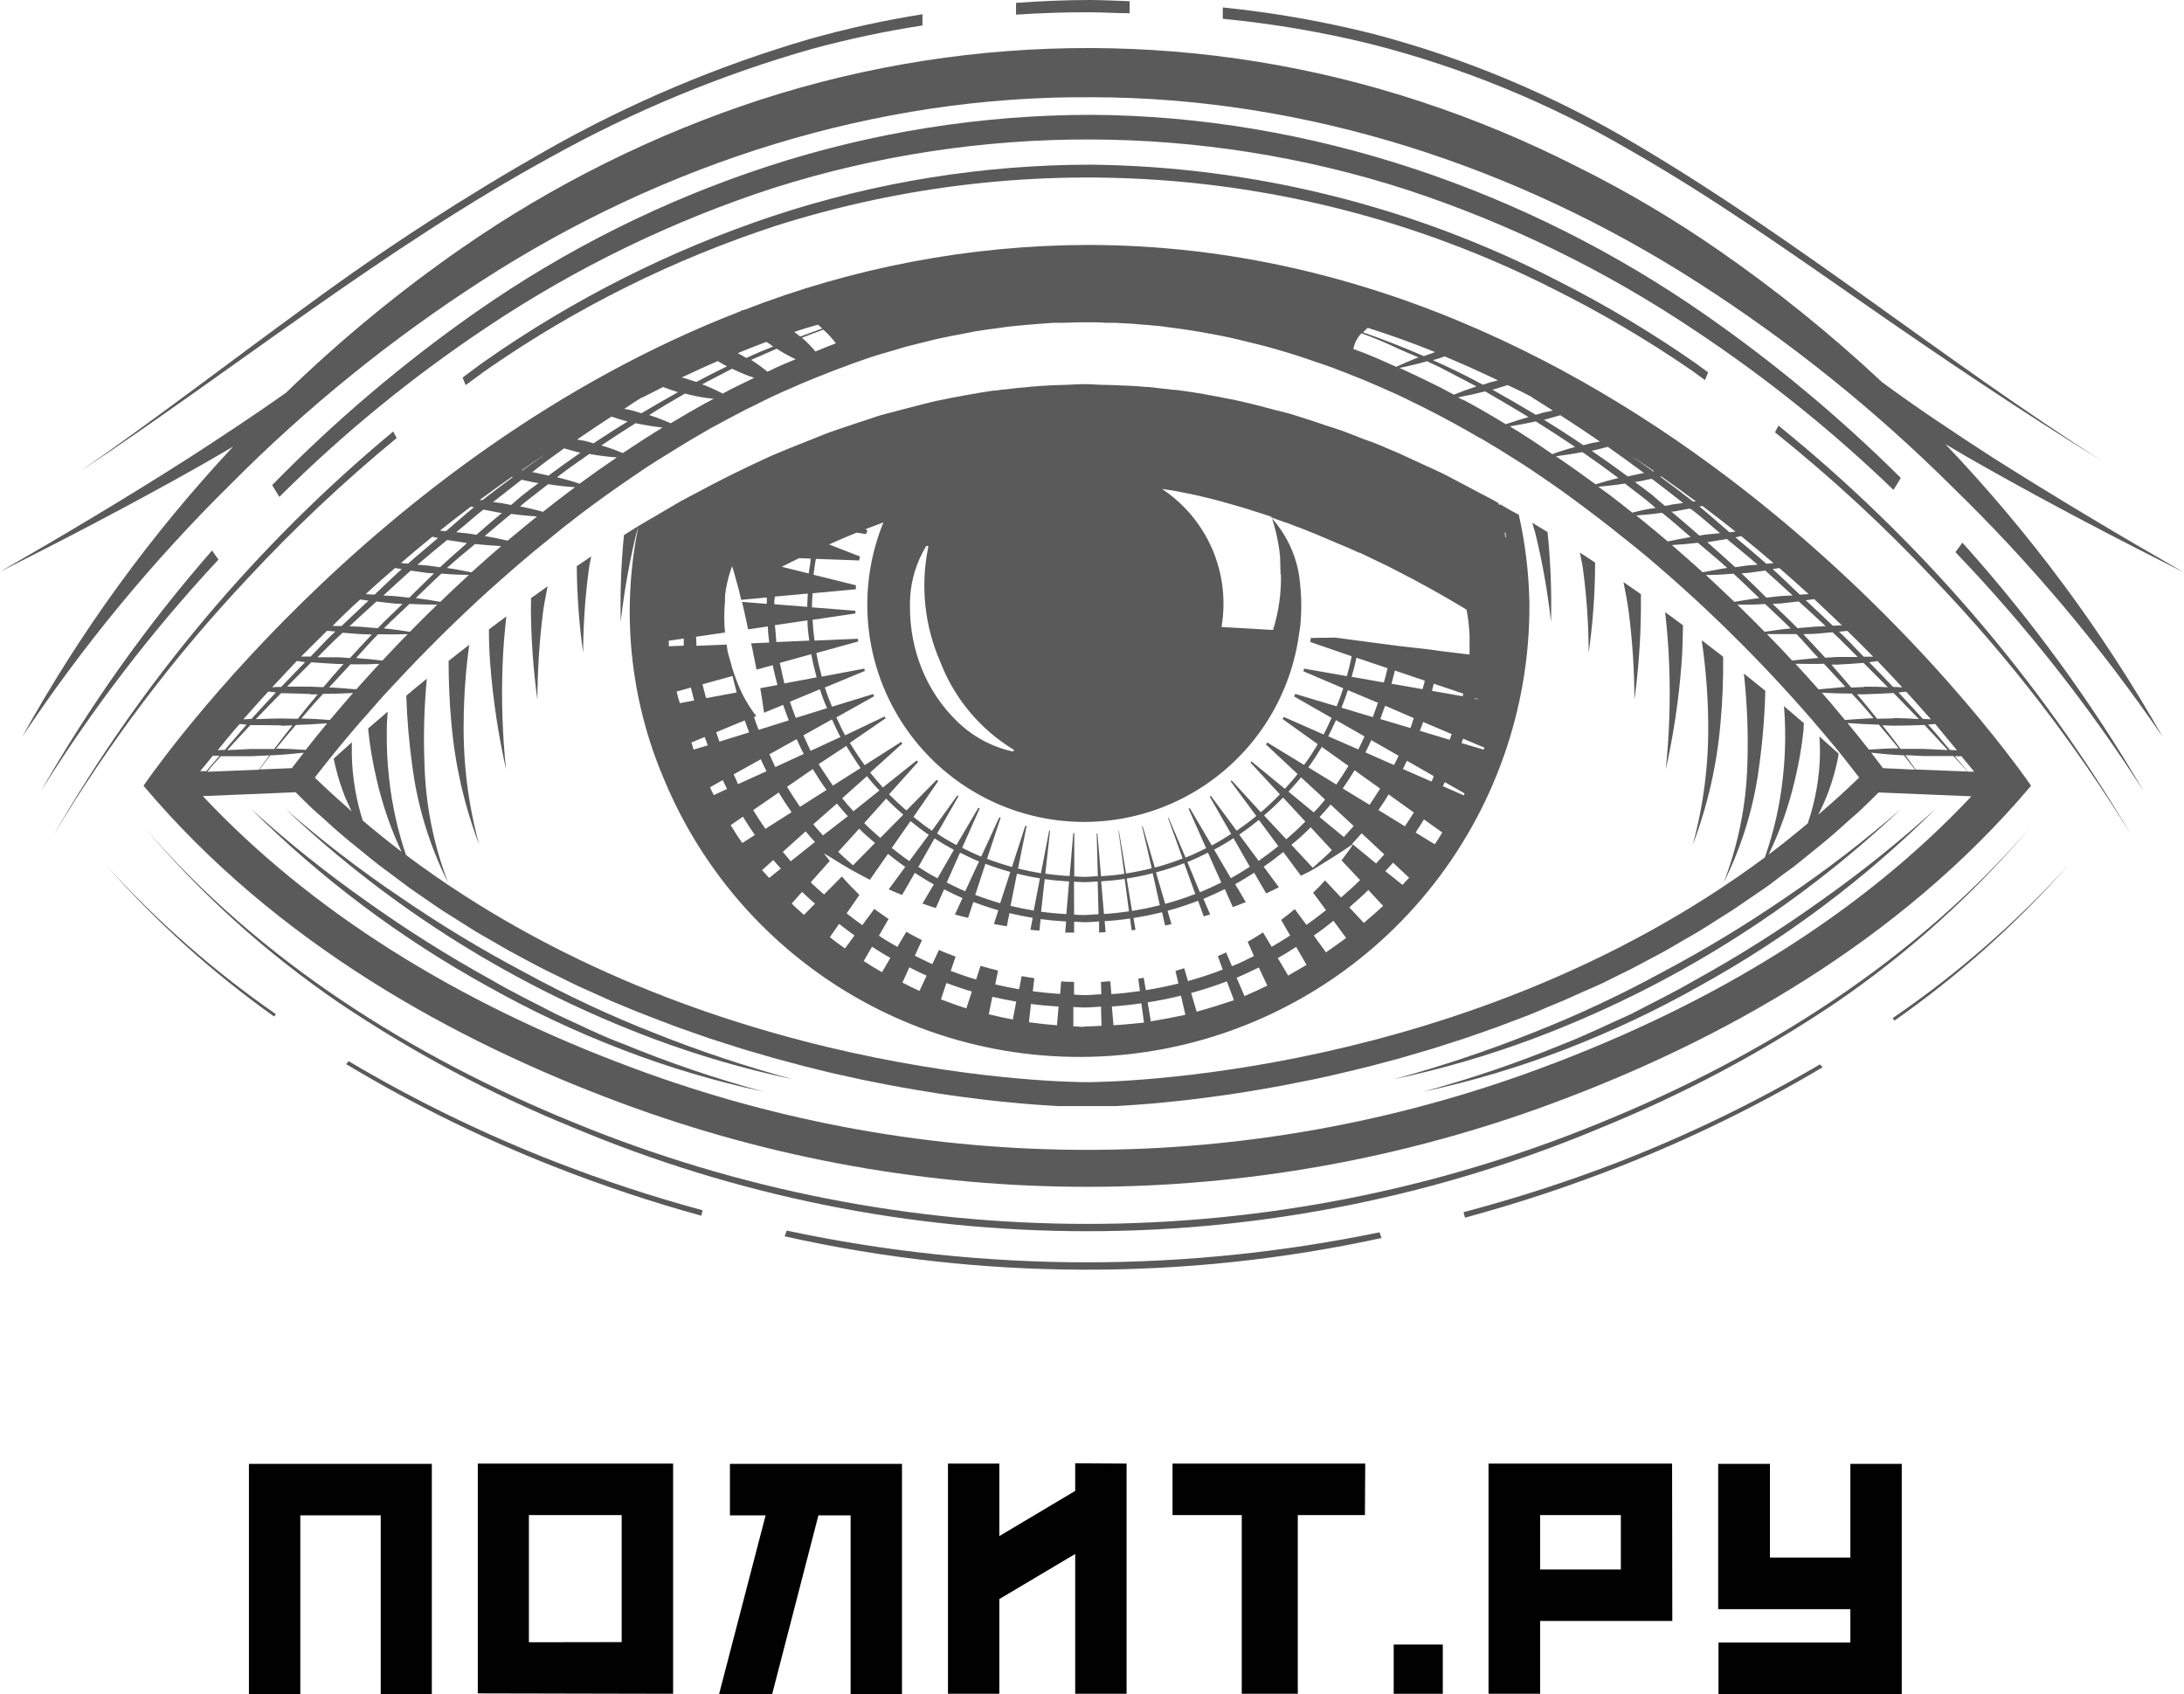
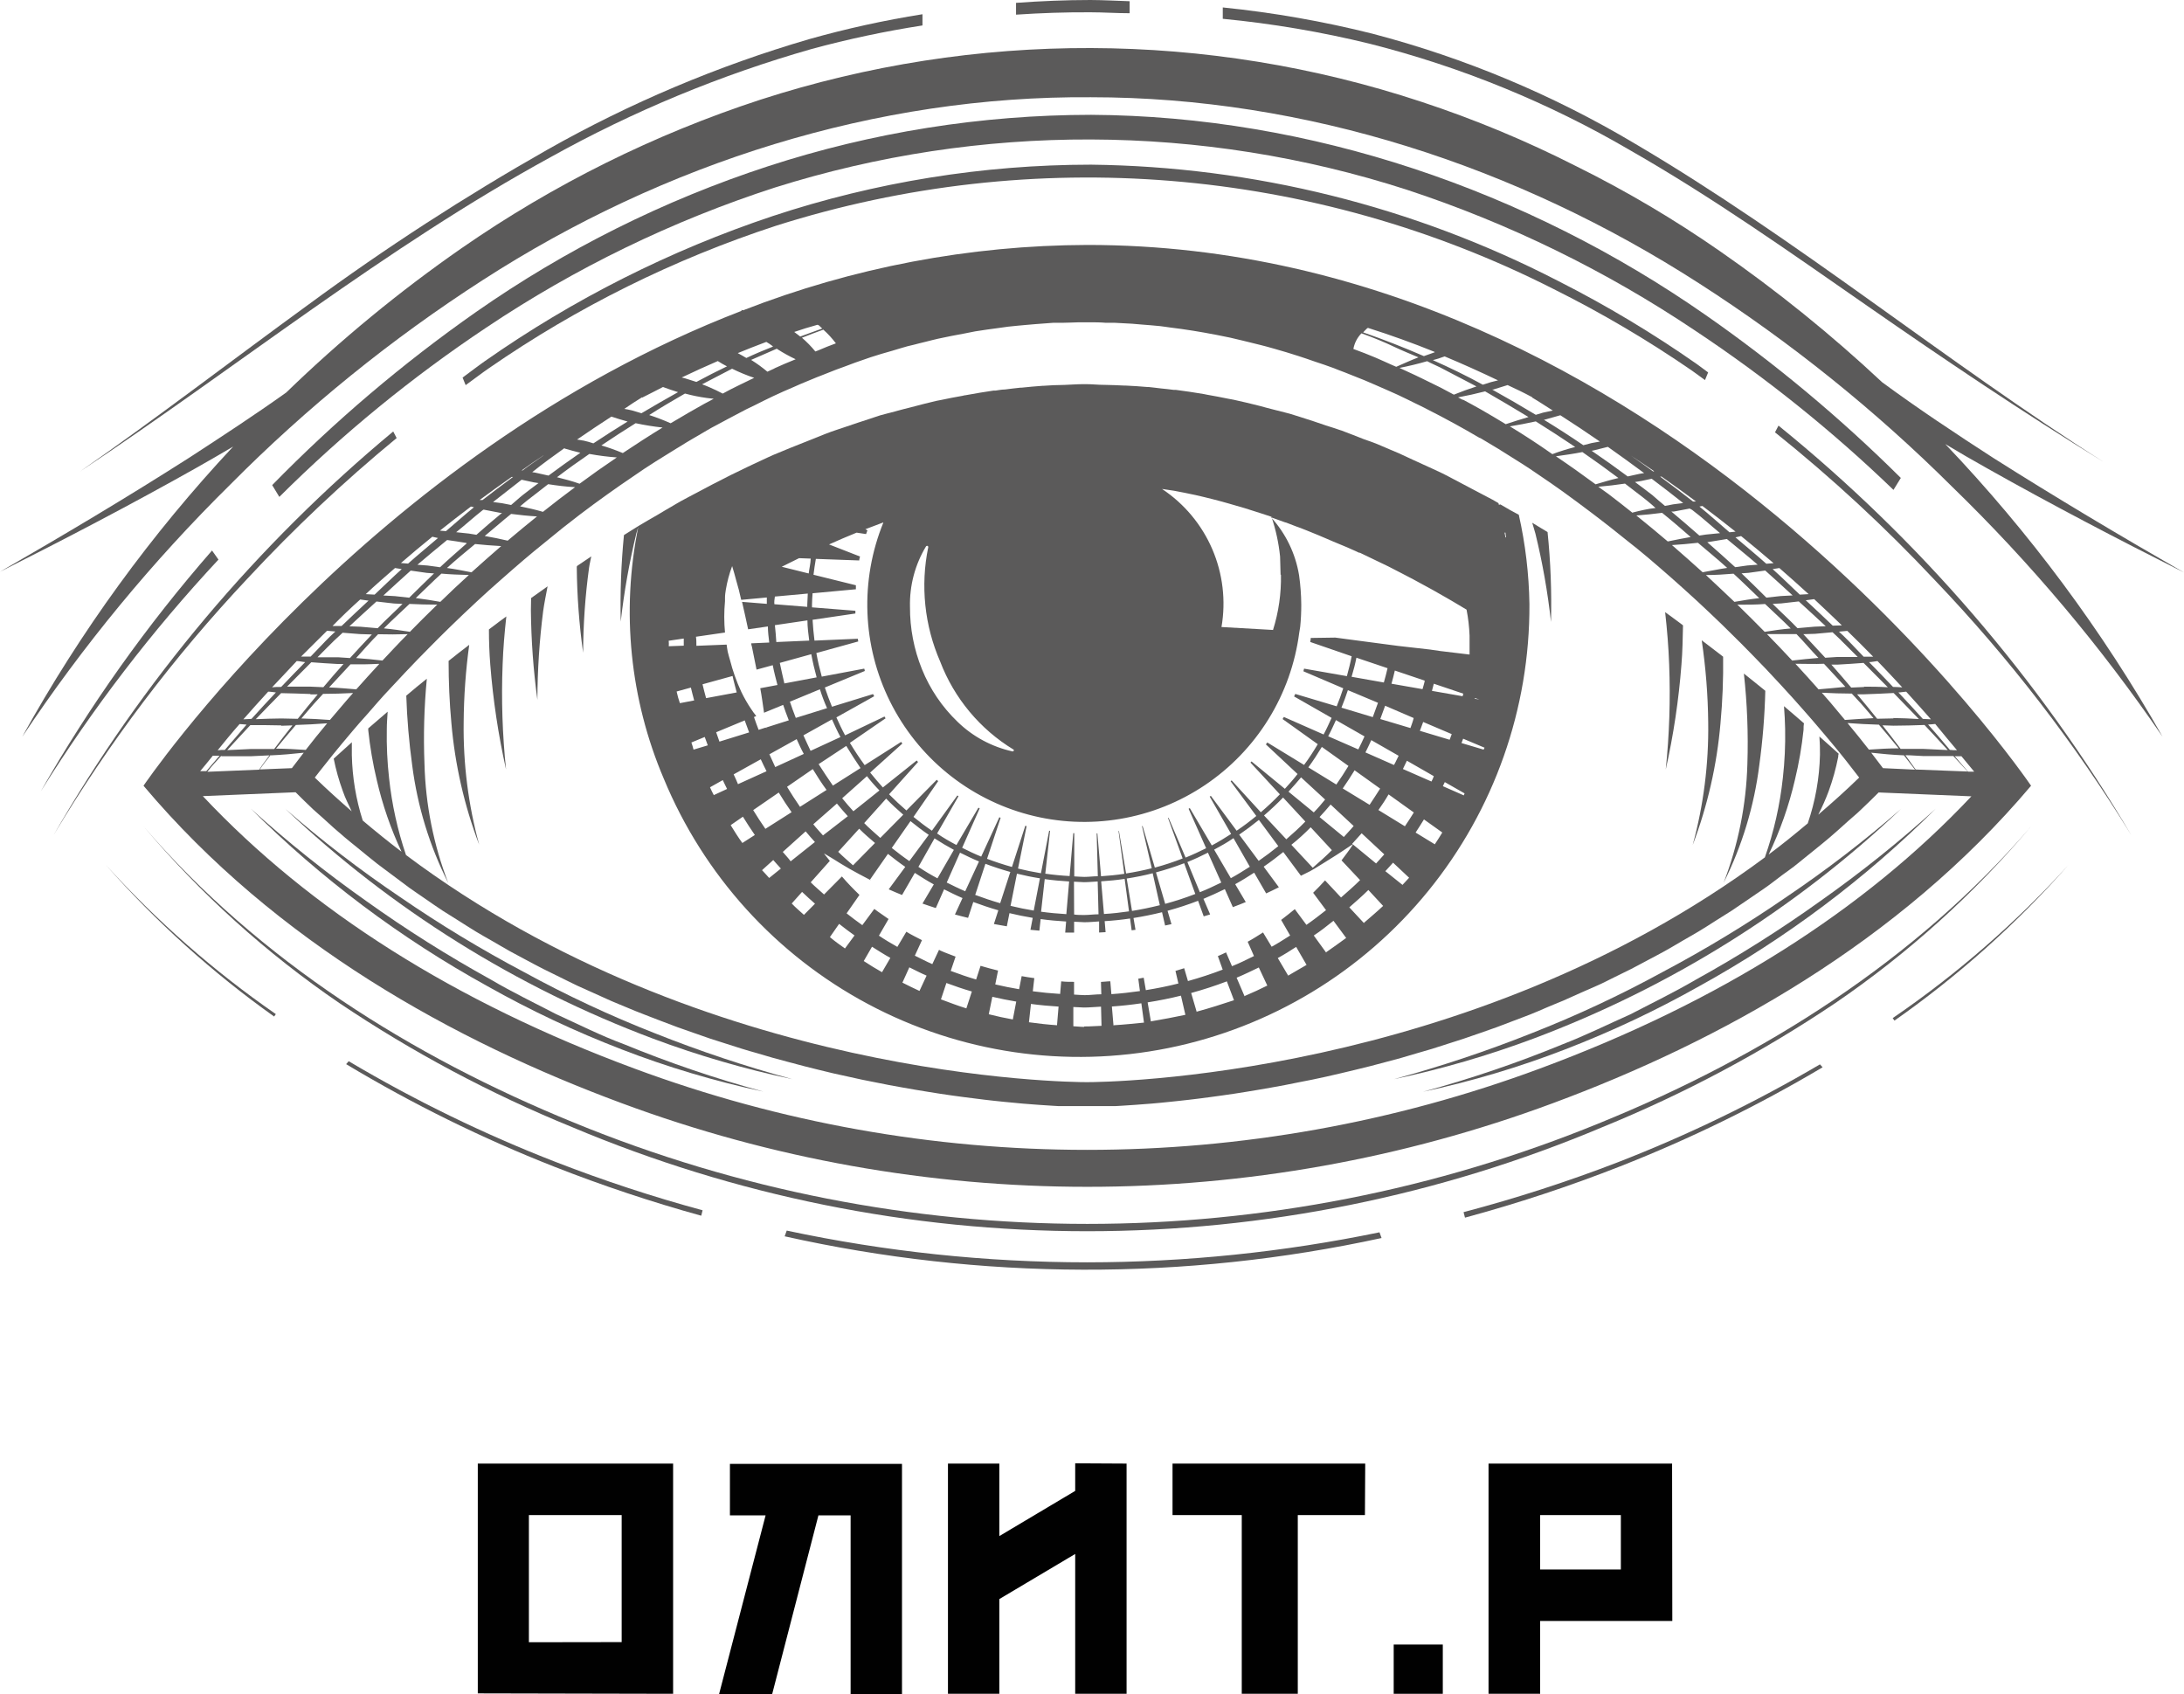
<svg xmlns="http://www.w3.org/2000/svg" width="156" height="121" viewBox="0 0 156 121" fill="none">
  <g clip-path="url(#clip0_6_1158)">
-     <path d="M30.845 104.557V121H27.195V108.233H21.451V121H17.78V104.557H30.845Z" fill="#010101" />
    <path d="M34.128 120.949V104.536H48.08V120.979L34.128 120.949ZM44.405 117.287V108.213H37.778V117.297L44.405 117.287Z" fill="#010101" />
    <path d="M60.758 108.233H58.459L55.155 121H51.363L54.686 108.233H52.138V104.557H64.428V121H60.758V108.233Z" fill="#010101" />
    <path d="M80.47 104.536V120.979H76.8V110.991L71.381 114.213V120.979H67.711V104.536H71.381V109.714L76.8 106.487V104.516L80.47 104.536Z" fill="#010101" />
    <path d="M97.495 108.213H92.699V120.979H88.697V108.213H83.752V104.536H97.516L97.495 108.213Z" fill="#010101" />
    <path d="M99.55 120.979V117.461H103.057V120.979H99.55Z" fill="#010101" />
    <path d="M119.451 115.776H110.01V120.979H106.324V104.536H119.435L119.451 115.776ZM115.775 108.213H110.01V112.099H115.775V108.213Z" fill="#010101" />
-     <path d="M135.839 104.557V121H122.749V117.318H132.169V114.933H122.728V104.557H126.424V111.246H132.169V104.557H135.839Z" fill="#010101" />
    <path d="M10.251 56.121C19.712 67.356 32.502 74.387 44.405 78.794C65.864 86.76 89.463 86.76 110.923 78.794C122.815 74.387 135.605 67.345 145.076 56.121C145.076 56.121 118.921 17.495 77.676 17.495C69.261 17.52 60.922 19.103 53.081 22.163L52.943 22.137C52.952 22.159 52.964 22.18 52.979 22.198C26.252 32.493 10.251 56.121 10.251 56.121ZM23.362 45.05L23.953 45.106C23.831 45.229 23.698 45.341 23.571 45.464C23.102 45.928 22.659 46.424 22.19 46.894H21.507C22.098 46.301 22.725 45.678 23.362 45.05ZM36.544 34.066H36.646C35.912 34.607 35.185 35.157 34.465 35.715H34.255C35 35.164 35.763 34.614 36.544 34.066ZM120.868 36.42C121.546 36.931 122.193 37.528 122.861 38.08L121.841 38.182L121.383 38.253C120.72 37.676 120.062 37.104 119.384 36.538H119.553C119.935 36.471 120.317 36.395 120.694 36.323L120.868 36.42ZM133.8 46.904H133.117C132.653 46.434 132.21 45.939 131.736 45.474C131.613 45.351 131.481 45.239 131.353 45.117L131.95 45.06C132.592 45.678 133.209 46.301 133.8 46.904ZM139.785 53.583C139.606 53.583 139.428 53.583 139.275 53.558C138.765 52.95 138.256 52.342 137.72 51.75C137.889 51.75 138.062 51.719 138.23 51.709C138.781 52.378 139.311 53.032 139.785 53.583ZM141.013 55.115H140.575C140.264 54.742 139.938 54.385 139.622 54.012H140.101L141.013 55.115ZM132.796 55.539C131.843 56.468 130.864 57.342 129.875 58.189C130.156 57.645 130.405 57.084 130.619 56.509C130.911 55.71 131.139 54.888 131.302 54.053C131.302 53.981 131.302 53.91 131.338 53.839C130.879 53.43 130.421 53.006 129.957 52.603C129.992 53.032 130.003 53.471 129.998 53.905C129.961 55.574 129.666 57.228 129.126 58.807C128.203 59.578 127.275 60.339 126.332 61.034C127.153 59.332 127.782 57.544 128.208 55.702C128.493 54.526 128.699 53.332 128.825 52.128C128.825 51.975 128.825 51.821 128.856 51.663C128.382 51.255 127.908 50.841 127.428 50.438C127.469 50.979 127.5 51.53 127.51 52.066C127.532 53.233 127.478 54.4 127.347 55.559C127.139 57.496 126.708 59.401 126.062 61.238C104.739 77.068 78.89 77.293 77.636 77.293C76.382 77.293 50.369 77.089 29 61.069C28.397 59.291 27.991 57.452 27.792 55.585C27.661 54.425 27.607 53.259 27.629 52.092C27.629 51.673 27.664 51.249 27.69 50.831C27.226 51.224 26.767 51.622 26.303 52.026C26.303 52.072 26.303 52.112 26.303 52.153C26.43 53.357 26.634 54.551 26.915 55.728C27.322 57.487 27.913 59.199 28.679 60.834C27.746 60.125 26.823 59.379 25.911 58.608C25.427 57.095 25.165 55.519 25.131 53.93C25.131 53.629 25.131 53.318 25.131 53.016C24.698 53.399 24.264 53.798 23.836 54.186C23.994 54.976 24.212 55.753 24.489 56.509C24.662 57.02 24.901 57.474 25.121 57.949C24.234 57.173 23.347 56.377 22.485 55.539L22.837 55.084C23.107 54.737 23.423 54.339 23.78 53.9C24.137 53.461 24.672 52.812 25.202 52.189C25.518 51.816 25.855 51.428 26.222 51.025C26.732 50.443 27.241 49.84 27.848 49.202C28.21 48.809 28.587 48.405 28.974 47.997C29.54 47.399 30.137 46.781 30.764 46.153C31.202 45.709 31.651 45.26 32.12 44.805C32.731 44.209 33.368 43.603 34.031 42.987L34.893 42.196C35.474 41.685 36.07 41.144 36.682 40.618C37.161 40.199 37.656 39.78 38.16 39.361C38.84 38.803 39.52 38.25 40.199 37.702C40.592 37.39 40.984 37.084 41.387 36.778C42.039 36.281 42.706 35.79 43.385 35.307C43.987 34.873 44.603 34.449 45.23 34.025C45.74 33.663 46.291 33.305 46.836 32.958C47.025 32.835 47.219 32.718 47.412 32.6C47.698 32.416 47.988 32.238 48.284 32.059C48.58 31.88 48.794 31.753 49.023 31.605L49.533 31.303L49.869 31.109C50.292 30.864 50.715 30.599 51.149 30.379L51.873 29.991L52.015 29.914L53.305 29.235L53.866 28.965C54.314 28.74 54.758 28.515 55.212 28.301C55.665 28.086 56.231 27.836 56.776 27.606L57.189 27.422L58.362 26.937L58.576 26.855C58.948 26.707 59.325 26.554 59.702 26.411C60.08 26.268 60.62 26.084 61.079 25.901C61.446 25.773 61.813 25.64 62.185 25.517C62.695 25.349 63.204 25.201 63.75 25.048L63.867 25.012C64.188 24.92 64.499 24.818 64.82 24.731L65.249 24.629C65.544 24.547 65.845 24.481 66.146 24.404C66.447 24.328 66.722 24.256 67.017 24.19C67.639 24.052 68.271 23.934 68.903 23.817L69.648 23.669C70.198 23.577 70.759 23.506 71.315 23.429L72.013 23.332C72.451 23.281 72.89 23.245 73.333 23.204L73.991 23.148C74.399 23.117 74.806 23.082 75.219 23.056C75.428 23.056 75.642 23.056 75.856 23.056C76.264 23.056 76.667 23.026 77.075 23.02C77.248 23.02 77.421 23.02 77.585 23.02H77.778C78.186 23.02 78.589 23.02 78.997 23.056C79.206 23.056 79.425 23.056 79.634 23.056L80.867 23.122L81.53 23.179C81.969 23.215 82.412 23.245 82.85 23.291C83.085 23.317 83.319 23.357 83.559 23.388C84.115 23.46 84.675 23.531 85.226 23.623L85.985 23.751C86.617 23.863 87.249 23.986 87.876 24.118L88.763 24.328L89.324 24.466L90.084 24.654C90.334 24.721 90.594 24.782 90.828 24.854L91.062 24.92C91.628 25.084 92.194 25.247 92.75 25.431C93.132 25.553 93.504 25.681 93.882 25.814C94.345 25.967 94.804 26.12 95.258 26.289C95.523 26.391 95.767 26.498 96.048 26.595L96.624 26.825C96.909 26.937 97.19 27.044 97.47 27.162L98.219 27.484C98.729 27.713 99.29 27.943 99.815 28.188C100.34 28.433 100.712 28.622 101.161 28.842L101.375 28.944C101.885 29.189 102.354 29.455 102.833 29.69L103.052 29.807L103.908 30.267C104.484 30.583 105.055 30.905 105.616 31.237L105.713 31.288H105.738L107.033 32.064L107.619 32.432C108.379 32.902 109.149 33.387 109.852 33.877C110.454 34.28 111.05 34.694 111.636 35.113C112.34 35.623 113.033 36.134 113.706 36.645C114.154 36.982 114.593 37.324 115.031 37.666C115.684 38.18 116.324 38.691 116.953 39.198C117.463 39.606 117.937 40.02 118.416 40.429C119.038 40.963 119.644 41.498 120.236 42.032L121.209 42.916C121.826 43.487 122.417 44.054 122.999 44.611L124.39 45.985C125.002 46.602 125.593 47.21 126.154 47.797L127.255 48.977C127.853 49.624 128.41 50.243 128.927 50.836C129.263 51.219 129.585 51.587 129.885 51.944C130.436 52.587 130.93 53.178 131.369 53.716L131.853 54.319C132.215 54.783 132.536 55.197 132.796 55.534V55.539ZM15.206 53.976H15.685C15.374 54.349 15.043 54.707 14.737 55.079H14.299C14.569 54.763 14.875 54.38 15.206 53.971V53.976ZM17.102 51.714C17.27 51.714 17.444 51.75 17.612 51.755C17.102 52.347 16.593 52.955 16.057 53.563C15.879 53.563 15.7 53.563 15.547 53.588C15.996 53.032 16.526 52.378 17.118 51.709L17.102 51.714ZM33.924 38.856C34.546 38.917 35.173 38.973 35.8 39.004C35.073 39.634 34.366 40.258 33.679 40.878C33.098 40.761 32.512 40.648 31.926 40.567C32.584 39.969 33.261 39.418 33.94 38.851L33.924 38.856ZM41.647 31.467C41.504 31.436 41.361 31.421 41.219 31.395C42.029 30.839 42.845 30.287 43.671 29.756C44.053 29.878 44.435 30.006 44.828 30.108C44.002 30.619 43.191 31.13 42.386 31.666C42.141 31.584 41.902 31.518 41.652 31.462L41.647 31.467ZM45.863 28.403C46.372 28.142 46.882 27.892 47.356 27.642C47.713 27.775 48.07 27.897 48.432 28.009C47.555 28.5 46.683 29.002 45.817 29.516C45.587 29.45 45.363 29.373 45.134 29.312C44.904 29.25 44.772 29.24 44.593 29.204C45.022 28.908 45.44 28.633 45.868 28.372L45.863 28.403ZM55.196 24.762C54.559 25.012 53.937 25.272 53.31 25.569C53.111 25.446 52.902 25.334 52.698 25.221C53.371 24.946 54.054 24.675 54.737 24.42C54.895 24.506 55.048 24.619 55.201 24.731L55.196 24.762ZM103.19 25.456C104.484 25.997 105.738 26.564 107.003 27.167L106.493 27.295C106.299 27.351 106.11 27.417 105.917 27.478C104.754 26.84 103.562 26.263 102.348 25.722L102.731 25.614L103.19 25.456ZM109.444 28.398C109.954 28.699 110.423 29.015 110.912 29.322L110.209 29.475L109.699 29.628C108.68 29.012 107.64 28.41 106.579 27.821H106.666L107.686 27.504C108.241 27.759 108.873 28.061 109.444 28.372V28.398ZM133.494 53.542C133.066 52.991 132.551 52.352 131.965 51.643C132.714 51.699 133.459 51.74 134.208 51.76C134.682 52.317 135.156 52.879 135.62 53.45C134.917 53.45 134.208 53.491 133.5 53.542H133.494ZM131.766 51.403C131.44 51.02 131.093 50.606 130.747 50.182L130.13 49.477C130.844 49.513 131.557 49.539 132.271 49.539C132.485 49.784 132.714 50.009 132.929 50.249C133.234 50.591 133.525 50.948 133.821 51.295C133.122 51.331 132.444 51.372 131.766 51.423V51.403ZM129.88 49.217C129.371 48.642 128.825 48.039 128.244 47.409C128.932 47.409 129.62 47.44 130.283 47.409C130.793 47.956 131.302 48.502 131.812 49.059C131.18 49.125 130.528 49.181 129.88 49.237V49.217ZM128.009 47.175C127.439 46.562 126.842 45.934 126.21 45.29C126.913 45.29 127.622 45.29 128.32 45.29C128.861 45.842 129.34 46.429 129.89 46.991C129.263 47.042 128.636 47.108 128.009 47.18V47.175ZM126.052 45.132C125.451 44.524 124.834 43.901 124.181 43.268L124.095 43.191C124.757 43.191 125.42 43.191 126.077 43.14C126.684 43.727 127.316 44.284 127.908 44.887C127.286 44.938 126.669 45.03 126.052 45.127V45.132ZM123.891 42.992C123.233 42.359 122.545 41.721 121.852 41.072C122.514 41.072 123.172 41.031 123.824 40.975C124.446 41.542 125.048 42.139 125.659 42.721C125.058 42.788 124.472 42.885 123.891 42.987V42.992ZM121.617 40.873C120.907 40.23 120.176 39.583 119.425 38.932C120.047 38.892 120.664 38.84 121.281 38.769C121.979 39.367 122.693 39.944 123.371 40.562C122.79 40.643 122.208 40.776 121.617 40.873ZM119.124 38.672C118.411 38.069 117.687 37.462 116.933 36.859L116.882 36.818C117.498 36.772 118.11 36.711 118.722 36.629C119.42 37.191 120.103 37.778 120.761 38.355C120.236 38.447 119.68 38.56 119.13 38.672H119.124ZM116.611 36.629C116.046 36.18 115.47 35.725 114.878 35.276L114.165 34.766C114.802 34.709 115.439 34.638 116.071 34.541C116.581 34.949 117.142 35.348 117.661 35.772C117.86 35.93 118.049 36.103 118.253 36.282C117.707 36.338 117.162 36.471 116.616 36.609L116.611 36.629ZM113.971 34.592C113.048 33.913 112.11 33.244 111.137 32.59C111.774 32.503 112.406 32.411 113.028 32.289C113.901 32.891 114.759 33.509 115.602 34.142C115.057 34.27 114.516 34.428 113.971 34.592ZM104.515 28.556H104.474L104.148 28.382C104.8 28.26 105.443 28.117 106.08 27.953C107.099 28.546 108.155 29.159 109.179 29.787C108.634 29.94 108.093 30.124 107.553 30.297C106.972 29.945 106.386 29.593 105.784 29.25C105.346 28.995 104.928 28.781 104.52 28.556H104.515ZM107.828 30.456C108.455 30.353 109.082 30.236 109.699 30.098C110.647 30.691 111.585 31.3 112.513 31.926C111.962 32.069 111.422 32.233 110.882 32.437C109.893 31.742 108.873 31.073 107.854 30.456H107.828ZM110.265 29.976H110.331L111.453 29.659C112.406 30.267 113.344 30.895 114.277 31.538L113.69 31.645L113.094 31.799C112.166 31.165 111.225 30.558 110.27 29.976H110.265ZM102.914 26.268L105.463 27.601C104.918 27.775 104.377 27.974 103.847 28.188L102.889 27.678L101.62 27.055L101.069 26.789C100.707 26.615 100.335 26.452 99.963 26.278C100.631 26.146 101.288 25.987 101.941 25.798C102.247 25.967 102.598 26.105 102.919 26.268H102.914ZM99.728 26.197L99.387 26.049C99.004 25.88 98.627 25.701 98.24 25.538C97.73 25.323 97.22 25.124 96.67 24.925C96.746 24.503 96.947 24.113 97.246 23.807C98.084 24.104 98.906 24.445 99.708 24.828C100.218 25.068 100.778 25.293 101.319 25.523C100.784 25.727 100.258 25.967 99.733 26.197H99.728ZM45.399 30.226C46.035 30.363 46.678 30.467 47.326 30.537C46.357 31.13 45.414 31.742 44.486 32.36C43.987 32.151 43.476 31.969 42.957 31.814C43.762 31.267 44.583 30.741 45.404 30.226H45.399ZM52.291 26.335C52.802 26.587 53.33 26.805 53.871 26.988L53.601 27.116L53.468 27.182C53.04 27.392 52.607 27.596 52.189 27.81L51.623 28.112C51.307 27.945 50.986 27.792 50.659 27.652C50.491 27.576 50.318 27.514 50.15 27.448L52.291 26.335ZM48.941 28.112C49.444 28.249 49.955 28.353 50.471 28.423C50.634 28.449 50.797 28.459 50.98 28.479L50.721 28.622L50.287 28.852C49.538 29.271 48.799 29.695 48.07 30.134L47.902 30.231C47.403 30.008 46.892 29.812 46.372 29.644C47.193 29.118 48.05 28.612 48.921 28.112H48.941ZM55.324 26.314L54.814 26.549C54.447 26.241 54.059 25.959 53.652 25.706L55.487 24.905L55.533 24.941C55.95 25.209 56.384 25.449 56.833 25.66C56.282 25.875 55.793 26.095 55.303 26.314H55.324ZM59.723 24.517C59.289 24.675 58.866 24.843 58.443 25.027L58.239 25.104C57.95 24.749 57.629 24.421 57.281 24.123C57.791 23.919 58.301 23.73 58.81 23.546C59.138 23.84 59.437 24.165 59.702 24.517H59.723ZM51.939 26.161C51.2 26.513 50.466 26.891 49.742 27.279L48.906 27.014L48.692 26.963C49.538 26.558 50.398 26.166 51.271 25.788C51.47 25.921 51.694 26.044 51.919 26.161H51.939ZM42.096 32.422C42.745 32.541 43.4 32.625 44.058 32.672C43.144 33.288 42.257 33.914 41.397 34.551C40.887 34.367 40.327 34.219 39.786 34.086C40.536 33.514 41.305 32.963 42.096 32.422ZM41.076 34.796C40.291 35.378 39.526 35.965 38.782 36.558C38.242 36.4 37.696 36.277 37.151 36.165C37.324 36.027 37.487 35.874 37.661 35.741C38.17 35.337 38.68 34.965 39.154 34.582C39.771 34.679 40.408 34.76 41.076 34.796ZM38.359 36.885C37.703 37.412 37.061 37.942 36.432 38.473L36.264 38.616C35.718 38.488 35.173 38.376 34.623 38.284C35.25 37.773 35.871 37.217 36.509 36.706C37.105 36.783 37.722 36.849 38.339 36.885H38.359ZM33.491 41.067C32.782 41.715 32.094 42.354 31.452 42.987C30.866 42.885 30.285 42.788 29.698 42.716C30.31 42.134 30.906 41.537 31.528 40.97C32.155 41.026 32.813 41.052 33.471 41.067H33.491ZM31.233 43.186L31.151 43.263C30.494 43.896 29.877 44.519 29.28 45.127C28.658 45.03 28.042 44.938 27.42 44.882C28.011 44.279 28.643 43.722 29.25 43.135C29.887 43.171 30.55 43.181 31.212 43.186H31.233ZM29.117 45.295C28.791 45.627 28.46 45.964 28.154 46.291C27.848 46.618 27.593 46.883 27.318 47.18C26.691 47.108 26.064 47.042 25.437 47.001C25.947 46.439 26.456 45.852 27.007 45.3C27.69 45.321 28.393 45.316 29.097 45.295H29.117ZM25.207 49.513L24.82 49.952C24.377 50.463 23.948 50.974 23.566 51.423C22.883 51.372 22.205 51.331 21.527 51.316C21.828 50.969 22.118 50.611 22.424 50.269C22.633 50.029 22.863 49.804 23.077 49.559C23.79 49.559 24.504 49.534 25.218 49.498L25.207 49.513ZM23.367 51.663C22.776 52.373 22.261 53.011 21.838 53.563C21.129 53.512 20.421 53.476 19.717 53.471C20.183 52.899 20.655 52.336 21.134 51.781C21.853 51.76 22.602 51.719 23.347 51.663H23.367ZM27.083 47.43C26.502 48.06 25.957 48.662 25.447 49.237C24.8 49.181 24.152 49.125 23.505 49.1C24.015 48.543 24.524 47.997 25.034 47.45C25.687 47.46 26.375 47.45 27.063 47.414L27.083 47.43ZM23.117 49.084L22.19 49.044C21.629 49.044 21.063 49.044 20.502 49.044C21.08 48.461 21.658 47.881 22.235 47.302C22.863 47.353 23.484 47.389 24.111 47.425H24.535C24.03 47.981 23.566 48.533 23.097 49.084H23.117ZM22.184 49.595H22.694C22.21 50.167 21.736 50.754 21.267 51.341L20.095 51.316C19.483 51.316 18.876 51.346 18.27 51.367C18.866 50.744 19.473 50.126 20.079 49.508C20.762 49.518 21.461 49.544 22.164 49.569L22.184 49.595ZM20.1 51.837L20.89 51.811C20.446 52.368 20.008 52.93 19.585 53.496H17.943L16.231 53.578C16.781 52.981 17.327 52.378 17.882 51.791C18.601 51.786 19.34 51.796 20.079 51.811L20.1 51.837ZM15.823 54.012C16.537 54.012 17.245 54.012 17.959 54.012L19.248 53.951C19.004 54.283 18.739 54.62 18.514 54.972L14.808 55.125C15.119 54.717 15.466 54.359 15.802 53.987L15.823 54.012ZM19.355 53.951C20.135 53.915 20.915 53.849 21.695 53.762C21.359 54.191 21.068 54.569 20.849 54.865L18.56 54.957C18.8 54.594 19.065 54.262 19.335 53.925L19.355 53.951ZM134.499 54.865C134.279 54.569 133.989 54.191 133.658 53.762C134.432 53.849 135.187 53.915 135.997 53.951C136.262 54.288 136.507 54.62 136.787 54.972L134.499 54.865ZM136.833 54.962C136.594 54.625 136.349 54.288 136.099 53.941C136.533 53.941 136.961 53.987 137.394 54.002C138.103 54.002 138.811 54.002 139.525 54.002C139.861 54.375 140.208 54.732 140.544 55.105L136.833 54.962ZM139.117 53.573L137.404 53.491H135.763C135.34 52.924 134.901 52.363 134.463 51.806L135.248 51.832C135.987 51.832 136.726 51.806 137.465 51.781C138.006 52.347 138.546 52.95 139.097 53.542L139.117 53.573ZM135.253 51.311L134.081 51.336C133.607 50.749 133.138 50.162 132.648 49.59H133.158C133.856 49.564 134.555 49.539 135.258 49.498C135.863 50.114 136.465 50.734 137.063 51.357C136.446 51.316 135.839 51.295 135.233 51.285L135.253 51.311ZM133.158 49.069L132.23 49.11C131.761 48.558 131.297 48.007 130.813 47.471H131.241C131.863 47.435 132.49 47.399 133.112 47.348C133.693 47.923 134.271 48.504 134.845 49.089C134.264 49.049 133.698 49.044 133.138 49.044L133.158 49.069ZM131.511 45.745C131.909 46.133 132.296 46.531 132.694 46.924C132.184 46.924 131.71 46.924 131.221 46.924L130.375 46.98C129.855 46.412 129.333 45.85 128.81 45.295L129.651 45.27L130.895 45.157C131.078 45.341 131.302 45.525 131.491 45.719L131.511 45.745ZM129.62 44.759L128.392 44.866C127.821 44.269 127.204 43.717 126.618 43.13L127.23 43.099L128.484 42.956C129.126 43.549 129.778 44.131 130.41 44.728L129.62 44.759ZM127.189 42.573L126.169 42.686C125.583 42.109 125.002 41.522 124.395 40.95L124.905 40.914L126.088 40.75C126.75 41.333 127.393 41.935 128.045 42.528L127.189 42.573ZM124.818 40.388L123.942 40.51C123.289 39.903 122.616 39.321 121.949 38.728C122.417 38.657 122.881 38.575 123.35 38.498C124.084 39.111 124.829 39.709 125.547 40.332L124.818 40.388ZM119.512 36.022L118.926 36.134C118.615 35.879 118.324 35.623 118.013 35.353C117.61 35.031 117.192 34.735 116.785 34.428L117.218 34.357L117.978 34.194C118.737 34.76 119.481 35.343 120.226 35.93L119.512 36.022ZM117.121 33.841L116.265 34.03C115.419 33.4 114.56 32.789 113.69 32.197L113.828 32.171L114.848 31.916C115.719 32.529 116.581 33.157 117.437 33.79L117.121 33.841ZM102.481 25.16L101.706 25.436C100.279 24.818 98.836 24.251 97.368 23.74C97.455 23.648 97.536 23.557 97.643 23.46C97.664 23.444 97.686 23.43 97.71 23.419C99.324 23.929 100.908 24.5 102.461 25.129L102.481 25.16ZM58.581 23.327L58.734 23.465C58.224 23.643 57.684 23.848 57.159 24.037C57.021 23.924 56.878 23.817 56.731 23.71C57.276 23.521 57.832 23.352 58.387 23.199C58.433 23.199 58.499 23.24 58.561 23.296L58.581 23.327ZM40.337 32.039C40.709 32.141 41.081 32.253 41.453 32.34C40.685 32.871 39.927 33.414 39.18 33.969L38.242 33.76L38.017 33.724C38.767 33.116 39.547 32.559 40.316 32.008L40.337 32.039ZM38.114 34.449L38.466 34.505C38.089 34.791 37.706 35.062 37.34 35.358C37.054 35.583 36.789 35.838 36.509 36.068L35.851 35.94L35.219 35.858C35.902 35.322 36.585 34.786 37.258 34.265L38.114 34.449ZM34.546 36.4L35.759 36.635H35.856C35.239 37.145 34.633 37.656 34.031 38.197L33.496 38.11L32.584 38.013C33.221 37.503 33.832 36.946 34.48 36.435L34.546 36.4ZM33.338 38.81C32.696 39.377 32.053 39.933 31.431 40.516L30.55 40.393L29.816 40.337C30.514 39.734 31.228 39.157 31.936 38.57C32.359 38.626 32.828 38.703 33.297 38.779L33.338 38.81ZM30.494 40.919L31.003 40.955C30.402 41.527 29.821 42.114 29.229 42.691L28.21 42.578L27.384 42.533C28.037 41.94 28.674 41.338 29.336 40.755L30.494 40.919ZM28.139 43.105L28.75 43.135C28.164 43.722 27.547 44.274 26.976 44.871L25.748 44.764L24.958 44.733C25.595 44.136 26.242 43.554 26.89 42.962L28.139 43.105ZM25.717 45.29L26.563 45.316C26.033 45.874 25.512 46.436 24.998 47.001L24.152 46.945H22.679C23.072 46.551 23.459 46.153 23.857 45.765C24.06 45.571 24.274 45.387 24.473 45.193L25.717 45.29ZM21.196 47.215C21.399 47.215 21.598 47.277 21.797 47.292C21.221 47.879 20.65 48.466 20.084 49.064C19.865 49.064 19.646 49.064 19.432 49.094C19.993 48.489 20.581 47.862 21.196 47.215ZM19.157 49.401C19.34 49.401 19.524 49.442 19.707 49.457C19.119 50.08 18.538 50.71 17.964 51.346L17.383 51.377C17.928 50.754 18.524 50.09 19.157 49.401ZM110 76.318C89.129 84.066 66.178 84.066 45.307 76.318C32.497 71.574 22.164 65.027 14.487 56.862L21.114 56.586C21.537 57.005 21.96 57.428 22.393 57.832C22.613 58.031 22.832 58.215 23.051 58.414C23.561 58.889 24.101 59.369 24.637 59.818C24.927 60.069 25.223 60.293 25.513 60.533C25.987 60.921 26.456 61.309 26.93 61.682C27.252 61.932 27.578 62.162 27.899 62.407C28.353 62.744 28.806 63.092 29.265 63.429C29.607 63.674 29.948 63.898 30.285 64.133C30.728 64.44 31.172 64.751 31.62 65.047C31.977 65.277 32.334 65.497 32.696 65.722C33.058 65.946 33.567 66.283 34.011 66.549C34.373 66.768 34.74 66.973 35.107 67.182C35.474 67.391 35.978 67.693 36.417 67.938L37.528 68.535C37.961 68.765 38.395 69 38.828 69.219C39.261 69.439 39.582 69.592 39.96 69.776C40.337 69.96 40.816 70.205 41.239 70.404L42.376 70.915C42.799 71.104 43.222 71.303 43.645 71.487C44.068 71.671 44.4 71.798 44.772 71.957C45.144 72.115 45.618 72.309 46.036 72.467C46.454 72.626 46.795 72.758 47.173 72.906L48.391 73.366L49.523 73.764L50.726 74.183L51.827 74.535L53.014 74.913C53.376 75.026 53.738 75.128 54.1 75.23L55.247 75.567L56.313 75.853C56.685 75.955 57.062 76.057 57.429 76.149L58.448 76.404L59.524 76.665L60.544 76.889L61.563 77.114L62.537 77.308L63.515 77.502L64.448 77.671L65.381 77.834C65.687 77.89 65.983 77.936 66.278 77.982L67.145 78.12L67.986 78.243L68.807 78.355L69.576 78.452L70.346 78.549L71.07 78.631L71.758 78.702L72.416 78.764L73.053 78.825L73.639 78.871L74.185 78.912L74.725 78.948L75.184 78.978L75.627 79.004H76.03H76.387H76.698H76.963H77.207H78.084H78.314H78.594H78.89H79.262H79.649L80.103 78.978L80.562 78.948L81.102 78.912L81.637 78.871L82.244 78.825L82.861 78.769L83.528 78.702L84.206 78.631L84.945 78.549L85.705 78.457L86.48 78.355L87.295 78.243L88.147 78.12L88.988 77.987L89.91 77.834L90.818 77.676L91.771 77.502L92.74 77.308L93.728 77.114L94.748 76.895L95.767 76.66C96.114 76.583 96.466 76.491 96.818 76.409L97.873 76.149L98.974 75.858L100.06 75.567L101.186 75.235L102.292 74.913C102.675 74.796 103.067 74.668 103.455 74.54C103.842 74.413 104.204 74.306 104.581 74.178C104.958 74.05 105.361 73.907 105.749 73.775C106.136 73.642 106.523 73.509 106.911 73.366C107.298 73.223 107.701 73.07 108.093 72.917C108.486 72.763 108.878 72.626 109.276 72.467C109.674 72.309 110.081 72.135 110.484 71.957C110.887 71.778 111.264 71.64 111.657 71.472C112.049 71.303 112.482 71.099 112.9 70.915C113.318 70.731 113.675 70.568 114.063 70.404C114.45 70.241 114.888 70.006 115.296 69.807C115.704 69.608 116.086 69.424 116.479 69.225C116.871 69.025 117.31 68.785 117.723 68.566C118.136 68.346 118.503 68.157 118.89 67.943C119.277 67.728 119.736 67.458 120.159 67.207C120.582 66.957 120.919 66.778 121.296 66.549C121.673 66.319 122.132 66.038 122.55 65.762C122.968 65.487 123.31 65.298 123.687 65.047C124.064 64.797 124.523 64.481 124.941 64.195C125.359 63.909 125.685 63.684 126.052 63.434C126.419 63.184 126.888 62.811 127.306 62.499C127.724 62.188 128.03 61.989 128.387 61.692C128.744 61.396 129.228 61.013 129.651 60.671C129.992 60.39 130.339 60.12 130.67 59.834C131.124 59.451 131.568 59.042 132.011 58.644C132.312 58.373 132.618 58.133 132.913 57.842C133.341 57.444 133.765 57.02 134.188 56.601L140.814 56.877C133.143 65.027 122.81 71.574 110 76.318ZM137.343 51.346C136.772 50.708 136.186 50.08 135.6 49.457C135.783 49.457 135.967 49.411 136.155 49.401C136.782 50.09 137.379 50.754 137.924 51.377L137.343 51.346ZM135.217 49.064C134.652 48.466 134.081 47.879 133.505 47.292C133.703 47.292 133.907 47.236 134.106 47.215C134.728 47.859 135.314 48.487 135.875 49.094C135.656 49.084 135.437 49.064 135.217 49.064ZM130.91 44.688C130.278 44.075 129.625 43.477 128.983 42.875L129.585 42.793C130.264 43.426 130.924 44.051 131.562 44.667L130.91 44.688ZM128.555 42.471C127.908 41.864 127.281 41.241 126.618 40.648L127.097 40.572C127.816 41.2 128.514 41.818 129.187 42.436L128.555 42.471ZM126.164 40.265C125.445 39.622 124.696 39.009 123.962 38.381C124.1 38.355 124.232 38.315 124.365 38.289C125.16 38.936 125.933 39.581 126.684 40.224L126.164 40.265ZM123.534 38.018C122.82 37.406 122.122 36.778 121.388 36.18L121.602 36.139C122.407 36.745 123.196 37.356 123.967 37.972L123.534 38.018ZM120.934 35.823C120.159 35.22 119.374 34.623 118.579 34.04H118.681C119.522 34.628 120.338 35.22 121.143 35.818L120.934 35.823ZM118.079 33.673C117.57 33.29 117.024 32.917 116.494 32.544C117.055 32.912 117.61 33.285 118.156 33.657L118.079 33.673ZM38.818 32.539C38.308 32.891 37.798 33.239 37.329 33.601H37.258C37.768 33.228 38.288 32.876 38.818 32.529V32.539ZM33.639 36.18L33.853 36.231C33.17 36.783 32.522 37.37 31.855 37.937L31.421 37.901C32.142 37.326 32.881 36.752 33.639 36.18ZM30.881 38.335L31.284 38.427C30.575 39.04 29.846 39.632 29.148 40.255L28.638 40.214C29.355 39.591 30.103 38.965 30.881 38.335ZM28.22 40.572L28.694 40.648C28.037 41.241 27.404 41.864 26.757 42.471L26.125 42.436C26.803 41.797 27.491 41.2 28.215 40.572H28.22ZM25.727 42.819L26.324 42.9C25.681 43.503 25.029 44.1 24.397 44.713H23.75C24.382 44.066 25.041 43.435 25.727 42.819Z" fill="#5B5A5A" />
    <path d="M37.426 69.429C34.379 67.817 31.428 66.03 28.587 64.077C25.721 62.146 22.979 60.038 20.375 57.766C27.949 64.94 36.88 70.522 46.642 74.183C49.886 75.396 53.215 76.364 56.603 77.079C53.273 76.175 49.997 75.082 46.79 73.805C43.58 72.546 40.452 71.084 37.426 69.429Z" fill="#5B5A5A" />
    <path d="M39.725 72.436C38.165 71.624 36.58 70.863 35.066 69.97C31.99 68.272 29.015 66.396 26.156 64.353C23.276 62.325 20.523 60.121 17.913 57.755C22.929 62.749 28.616 67.017 34.811 70.434C37.892 72.17 41.095 73.678 44.395 74.949C47.687 76.223 51.076 77.232 54.529 77.967C51.132 77.045 47.797 75.91 44.542 74.571C42.906 73.968 41.331 73.166 39.725 72.436Z" fill="#5B5A5A" />
    <path d="M118.752 69.429C115.724 71.084 112.595 72.546 109.383 73.805C106.177 75.082 102.9 76.175 99.57 77.079C102.958 76.364 106.288 75.396 109.531 74.183C119.293 70.522 128.224 64.94 135.799 57.766C133.194 60.038 130.452 62.146 127.586 64.077C124.747 66.03 121.797 67.817 118.752 69.429Z" fill="#5B5A5A" />
    <path d="M121.107 69.986C119.578 70.879 118.008 71.64 116.448 72.452C114.843 73.167 113.267 73.948 111.631 74.582C108.376 75.921 105.041 77.055 101.645 77.977C105.098 77.243 108.486 76.233 111.779 74.959C115.078 73.689 118.281 72.18 121.362 70.445C127.557 67.028 133.245 62.76 138.261 57.766C135.651 60.132 132.898 62.335 130.018 64.363C127.159 66.409 124.184 68.286 121.107 69.986Z" fill="#5B5A5A" />
    <path d="M41.198 40.495C41.216 42.545 41.368 44.592 41.652 46.623C41.659 44.594 41.8 42.567 42.075 40.556C42.111 40.281 42.187 40.015 42.233 39.739L41.214 40.429L41.198 40.495Z" fill="#5B5A5A" />
    <path d="M37.921 43.595C37.942 45.732 38.097 47.865 38.385 49.983C38.391 47.866 38.529 45.751 38.797 43.651C38.879 43.053 39.006 42.466 39.114 41.879L37.936 42.716C37.931 43.007 37.921 43.329 37.921 43.595Z" fill="#5B5A5A" />
    <path d="M36.167 44.028C35.815 44.289 35.464 44.539 35.117 44.81L34.923 44.958C34.923 45.8 34.954 46.643 35.02 47.475C35.218 49.994 35.594 52.496 36.147 54.962C35.885 52.47 35.803 49.963 35.902 47.46C35.943 46.311 36.04 45.167 36.167 44.028Z" fill="#5B5A5A" />
    <path d="M33.516 46.056C33.007 46.439 32.533 46.816 32.043 47.205C32.043 48.691 32.104 50.166 32.242 51.647C32.498 54.619 33.165 57.541 34.225 60.328C33.449 57.481 33.077 54.538 33.119 51.586C33.132 49.736 33.265 47.889 33.516 46.056Z" fill="#5B5A5A" />
    <path d="M30.488 48.477C29.979 48.88 29.505 49.278 29.02 49.687C29.075 51.353 29.216 53.015 29.443 54.666C29.819 57.592 30.689 60.433 32.018 63.066C30.97 60.35 30.396 57.474 30.32 54.564C30.239 52.533 30.295 50.499 30.488 48.477Z" fill="#5B5A5A" />
    <path d="M109.444 37.339C109.515 37.599 109.607 37.849 109.673 38.115C110.18 40.191 110.551 42.297 110.785 44.422C110.84 42.279 110.759 40.135 110.54 38.003L109.444 37.339Z" fill="#5B5A5A" />
-     <path d="M112.849 39.469C112.911 39.831 113.007 40.189 113.058 40.556C113.331 42.567 113.471 44.594 113.476 46.623C113.765 44.593 113.918 42.546 113.935 40.495C113.935 40.388 113.935 40.281 113.935 40.179L112.849 39.469Z" fill="#5B5A5A" />
-     <path d="M115.964 41.578C116.096 42.267 116.239 42.952 116.331 43.651C116.602 45.751 116.74 47.866 116.744 49.983C117.032 47.866 117.187 45.732 117.208 43.595C117.208 43.212 117.208 42.824 117.208 42.441C116.785 42.145 116.372 41.864 115.964 41.578Z" fill="#5B5A5A" />
    <path d="M118.941 43.723V43.748C119.079 44.979 119.181 46.215 119.226 47.461C119.323 49.964 119.241 52.471 118.982 54.962C119.535 52.497 119.91 49.995 120.103 47.476C120.18 46.547 120.195 45.607 120.215 44.667L120.159 44.621C119.757 44.315 119.349 44.024 118.941 43.723Z" fill="#5B5A5A" />
    <path d="M122.015 51.607C122.056 54.559 121.684 57.502 120.908 60.349C121.968 57.562 122.636 54.64 122.891 51.668C123.038 50.084 123.101 48.494 123.08 46.904C122.57 46.505 122.06 46.123 121.551 45.734C121.84 47.679 121.995 49.641 122.015 51.607Z" fill="#5B5A5A" />
    <path d="M124.813 54.564C124.734 57.469 124.16 60.34 123.116 63.051C124.435 60.416 125.297 57.576 125.664 54.651C125.907 52.89 126.05 51.117 126.093 49.34C125.583 48.921 125.073 48.518 124.563 48.109C124.8 50.252 124.883 52.409 124.813 54.564Z" fill="#5B5A5A" />
    <path d="M107.854 36.425C107.624 36.292 107.4 36.154 107.171 36.027L107.064 36.057L107.033 35.935L106.6 35.685C106.09 35.409 105.611 35.174 105.121 34.908L104.948 34.816L103.816 34.219C103.557 34.086 103.307 33.943 103.042 33.816C102.562 33.581 102.083 33.376 101.604 33.152L100.911 32.835C100.58 32.682 100.253 32.524 99.922 32.376C99.524 32.202 99.117 32.044 98.719 31.865C98.321 31.686 97.827 31.507 97.378 31.354C97.129 31.262 96.868 31.155 96.639 31.063L95.813 30.747L95.727 30.721C95.39 30.599 95.054 30.501 94.707 30.389C94.096 30.18 93.484 29.97 92.867 29.781C92.622 29.705 92.357 29.623 92.133 29.552L91.761 29.455L91.093 29.286L90.481 29.128L89.972 28.99C89.355 28.837 88.738 28.683 88.116 28.551L87.754 28.484C87.244 28.377 86.735 28.285 86.225 28.193L85.97 28.142C85.307 28.03 84.645 27.933 83.982 27.846H83.829C83.528 27.805 83.228 27.774 82.927 27.744C82.626 27.713 82.341 27.667 82.045 27.642H81.953C81.443 27.596 80.934 27.565 80.424 27.54H80.327C79.848 27.514 79.374 27.499 78.895 27.489H78.859C78.431 27.489 78.002 27.438 77.574 27.438H77.411C76.942 27.438 76.468 27.478 75.994 27.494H75.963C75.49 27.494 75.01 27.524 74.536 27.555H74.48C73.97 27.591 73.461 27.637 72.981 27.688H72.895C72.523 27.724 72.15 27.774 71.773 27.82C71.554 27.82 71.33 27.866 71.111 27.897H70.968C70.31 27.994 69.653 28.101 68.995 28.224C68.914 28.224 68.832 28.255 68.756 28.27C68.246 28.362 67.736 28.454 67.226 28.566L66.88 28.632C66.268 28.77 65.656 28.939 65.04 29.097L64.53 29.225C64.224 29.306 63.918 29.383 63.617 29.47C63.403 29.531 63.189 29.572 62.975 29.638L62.878 29.664C62.649 29.73 62.419 29.822 62.185 29.894C61.573 30.088 60.962 30.297 60.345 30.506C60.023 30.619 59.697 30.716 59.376 30.833L58.928 31.002L58.102 31.334L57.73 31.482C57.301 31.655 56.873 31.819 56.445 31.993C56.017 32.166 55.619 32.335 55.211 32.503L54.829 32.677C54.488 32.83 54.151 32.993 53.81 33.152L53.585 33.259L53.432 33.331C52.591 33.729 51.76 34.142 50.929 34.577C50.562 34.765 50.201 34.959 49.839 35.154L49.752 35.2C49.375 35.404 48.992 35.593 48.62 35.802L48.381 35.94L48.258 36.011L48.085 36.114C47.698 36.333 47.315 36.568 46.933 36.793C46.551 37.017 46.036 37.303 45.587 37.579L44.568 38.217C44.367 40.272 44.29 42.337 44.338 44.401C44.576 42.278 44.949 40.171 45.455 38.095C45.495 37.937 45.552 37.788 45.592 37.63C44.362 43.671 44.997 49.944 47.412 55.615C50.263 62.509 55.414 68.197 61.987 71.706C68.559 75.216 76.145 76.33 83.446 74.858C90.748 73.386 97.313 69.42 102.018 63.636C106.724 57.853 109.279 50.612 109.245 43.15C109.212 41.002 108.958 38.863 108.486 36.767L107.854 36.425ZM105.973 53.542L104.393 53.072C104.433 52.965 104.469 52.863 104.51 52.761L106.039 53.404L105.973 53.542ZM104.545 56.805L103.062 56.152L103.2 55.861L104.612 56.667C104.591 56.734 104.571 56.78 104.545 56.826V56.805ZM102.476 60.298L101.115 59.466C101.324 59.16 101.512 58.838 101.711 58.526L103.021 59.461C102.838 59.762 102.664 60.043 102.476 60.319V60.298ZM100.167 63.194L98.953 62.223C99.132 62.019 99.326 61.825 99.504 61.616L100.651 62.693C100.498 62.867 100.325 63.035 100.167 63.214V63.194ZM97.149 62.862C96.716 63.296 96.247 63.699 95.788 64.103L94.646 62.882C94.371 63.183 94.09 63.48 93.795 63.766L94.717 65.007C94.259 65.369 93.795 65.727 93.316 66.058L92.485 64.935C92.163 65.201 91.847 65.446 91.511 65.706L92.153 66.819C91.715 67.09 91.287 67.376 90.833 67.621L90.216 66.6C89.854 66.829 89.498 67.059 89.12 67.264L89.569 68.285C89.059 68.535 88.549 68.796 87.999 69.01L87.576 68.024C87.382 68.116 87.188 68.208 86.99 68.29L87.336 69.255C86.527 69.565 85.7 69.837 84.854 70.072L84.584 69.153C84.374 69.214 84.171 69.291 83.962 69.347L84.171 70.246C83.406 70.44 82.641 70.593 81.846 70.721L81.693 69.832L81.306 69.904L81.423 70.787C80.745 70.884 80.057 70.961 79.384 71.007L79.308 70.088C79.088 70.088 78.864 70.128 78.64 70.133L78.665 71.017C78.268 71.017 77.875 71.078 77.472 71.078C77.218 71.078 76.963 71.047 76.718 71.037V70.128C76.412 70.128 76.106 70.128 75.8 70.093L75.724 70.991C75.066 70.951 74.419 70.889 73.772 70.802L73.879 69.863C73.578 69.817 73.272 69.781 72.976 69.72L72.793 70.654C72.222 70.557 71.651 70.445 71.09 70.312L71.289 69.322C70.871 69.214 70.453 69.112 70.04 68.984L69.724 69.96C69.107 69.781 68.506 69.572 67.909 69.347L68.256 68.326C67.899 68.183 67.532 68.06 67.186 67.902L67.073 67.841L66.594 68.862C66.166 68.678 65.763 68.459 65.345 68.259L65.855 67.151C65.483 66.952 65.096 66.773 64.739 66.549L64.096 67.631C63.648 67.381 63.215 67.121 62.781 66.829L63.469 65.64C63.138 65.4 62.791 65.18 62.45 64.92L61.594 66.079C61.211 65.813 60.839 65.522 60.472 65.236L61.39 63.919C60.951 63.495 60.528 63.061 60.136 62.601L58.861 63.888C58.545 63.602 58.214 63.326 57.908 63.02L59.274 61.488C59.142 61.304 58.978 61.141 58.856 60.952L59.172 61.141L59.442 61.304C59.85 61.56 60.258 61.815 60.671 62.05C61.084 62.285 61.645 62.586 62.134 62.836L62.21 62.877L62.144 62.826L63.424 60.988C63.831 61.309 64.239 61.626 64.662 61.917L63.48 63.52C63.796 63.669 64.112 63.791 64.433 63.924L65.345 62.346C65.789 62.632 66.232 62.913 66.701 63.168L65.891 64.537C66.207 64.654 66.528 64.751 66.844 64.858L67.435 63.52C67.874 63.74 68.302 63.955 68.751 64.144L68.21 65.318C68.521 65.41 68.837 65.476 69.148 65.558L69.52 64.424C70.106 64.644 70.703 64.843 71.309 65.017L70.993 65.997C71.299 66.058 71.61 66.104 71.916 66.161L72.105 65.221C72.65 65.354 73.206 65.466 73.766 65.558L73.603 66.411L74.241 66.472L74.332 65.645C74.934 65.727 75.54 65.783 76.152 65.818L76.086 66.61H76.723V65.834C76.968 65.834 77.233 65.87 77.452 65.87C77.809 65.87 78.156 65.834 78.507 65.813V66.605L78.971 66.579L78.905 65.793C79.516 65.757 80.123 65.691 80.719 65.604L80.832 66.447L81.107 66.411L80.964 65.568C81.647 65.461 82.32 65.323 83.003 65.155L83.222 66.104L83.676 66.007L83.396 65.052C84.135 64.852 84.863 64.613 85.578 64.338L85.98 65.451L86.439 65.313L85.96 64.2C86.469 63.99 86.979 63.75 87.489 63.505L88.06 64.792C88.371 64.68 88.677 64.552 88.983 64.429L88.228 63.153C88.692 62.898 89.141 62.617 89.584 62.331L90.441 63.812C90.746 63.674 91.047 63.52 91.348 63.372L90.262 61.902C90.746 61.575 91.21 61.217 91.664 60.855L92.923 62.55L93.581 62.223L93.866 62.06C94.376 61.743 94.937 61.406 95.467 61.064C95.793 60.85 96.119 60.645 96.44 60.421L96.624 60.303L96.583 60.268C96.807 60.017 97.047 59.757 97.261 59.517L98.877 61.023C98.688 61.248 98.484 61.452 98.291 61.672L96.639 60.314C96.394 60.712 96.099 61.074 95.824 61.452L97.149 62.862ZM54.941 62.709C54.783 62.52 54.605 62.346 54.431 62.152L55.232 61.427C55.405 61.636 55.599 61.83 55.777 62.035L54.941 62.709ZM52.199 58.93L53.065 58.332C53.341 58.776 53.621 59.216 53.917 59.639L53.025 60.211C52.734 59.813 52.464 59.384 52.199 58.95V58.93ZM50.721 56.228L51.628 55.718C51.73 55.927 51.827 56.147 51.934 56.351L50.986 56.79C50.894 56.632 50.812 56.438 50.721 56.249V56.228ZM49.385 53.032L50.338 52.638C50.41 52.837 50.481 53.037 50.557 53.236L49.538 53.542C49.502 53.374 49.441 53.205 49.385 53.032ZM48.33 49.391L49.349 49.11C49.416 49.421 49.507 49.722 49.584 50.029L48.564 50.223C48.472 49.968 48.391 49.672 48.33 49.391ZM47.764 45.765L48.84 45.607C48.84 45.78 48.84 45.959 48.84 46.117L47.769 46.158C47.779 46.041 47.779 45.882 47.764 45.765ZM103.546 52.837L101.421 52.199C101.497 51.99 101.579 51.781 101.655 51.566L103.694 52.434C103.648 52.567 103.597 52.705 103.546 52.837ZM102.246 55.82L100.207 54.926C100.304 54.732 100.396 54.533 100.493 54.334L102.415 55.437C102.369 55.585 102.313 55.692 102.246 55.82ZM100.35 59.017L98.459 57.857C98.714 57.495 98.969 57.117 99.183 56.739L100.987 58.031C100.778 58.363 100.574 58.695 100.35 59.017ZM52.403 55.309L54.34 54.232C54.477 54.518 54.605 54.804 54.753 55.084L52.714 56.009C52.622 55.779 52.515 55.544 52.403 55.309ZM51.154 52.301L53.193 51.454C53.295 51.745 53.397 52.026 53.509 52.312L51.388 52.97C51.317 52.751 51.23 52.521 51.154 52.301ZM50.18 48.875L52.326 48.282C52.408 48.681 52.525 49.064 52.622 49.457L50.435 49.865C50.353 49.534 50.252 49.212 50.18 48.875ZM49.711 45.479L51.786 45.178C51.715 44.432 51.715 43.681 51.786 42.936C51.786 42.936 51.786 42.895 51.786 42.875C51.786 42.854 51.786 42.752 51.786 42.691C51.786 42.497 51.816 42.303 51.847 42.109C51.943 41.537 52.093 40.976 52.296 40.434C52.403 40.776 52.495 41.108 52.586 41.455L52.775 42.134C52.836 42.374 52.887 42.609 52.943 42.844L54.773 42.675C54.773 42.829 54.773 42.977 54.773 43.13L53.004 42.987C53.157 43.646 53.3 44.299 53.438 44.948L54.849 44.744C54.849 45.127 54.901 45.515 54.946 45.893L53.657 45.949C53.657 46.025 53.687 46.107 53.708 46.189C53.815 46.735 53.927 47.282 54.039 47.828L55.196 47.511C55.288 47.991 55.41 48.456 55.533 48.926L54.304 49.156C54.411 49.722 54.488 50.32 54.574 50.907L55.94 50.346C56.063 50.718 56.2 51.081 56.343 51.449L54.737 51.959C54.735 51.978 54.735 51.997 54.737 52.015L54.697 51.964L54.187 52.128C54.07 51.821 53.957 51.52 53.855 51.214L54.019 51.142C53.891 50.979 53.759 50.815 53.647 50.632C53.384 50.242 53.151 49.834 52.948 49.411C52.773 49.034 52.616 48.649 52.479 48.257C52.352 47.9 52.245 47.532 52.148 47.164C52.092 46.96 52.026 46.761 51.98 46.551C51.934 46.342 51.929 46.194 51.903 46.041L49.742 46.127C49.742 45.882 49.742 45.683 49.711 45.479ZM101.609 49.222L99.392 48.834C99.473 48.517 99.565 48.211 99.631 47.894L101.767 48.614C101.737 48.819 101.66 49.018 101.609 49.222ZM100.743 52L98.591 51.357C98.709 51.04 98.826 50.728 98.938 50.407L100.977 51.285C100.921 51.525 100.829 51.76 100.743 52.01V52ZM99.57 54.64L97.531 53.741C97.679 53.455 97.812 53.159 97.949 52.863L99.902 53.981C99.784 54.201 99.698 54.426 99.57 54.64ZM93.453 54.809C93.795 54.339 94.116 53.849 94.417 53.348L96.318 54.706C96.043 55.161 95.757 55.6 95.451 56.034L93.453 54.809ZM94.651 57.107C94.391 57.423 94.141 57.724 93.841 58.026L92.036 56.545C92.347 56.208 92.648 55.866 92.933 55.524L94.651 57.107ZM94.87 52.587C95.074 52.209 95.248 51.821 95.426 51.433L97.465 52.597C97.322 52.909 97.18 53.221 97.022 53.527L94.87 52.587ZM96.868 46.97L99.111 47.726C99.04 48.068 98.938 48.4 98.846 48.747L96.542 48.339C96.68 47.884 96.802 47.414 96.889 46.97H96.868ZM98.428 50.197C98.311 50.535 98.189 50.871 98.056 51.219L95.818 50.545C95.982 50.136 96.14 49.722 96.277 49.294L98.428 50.197ZM99.897 46.138L99.387 46.071L97.067 45.765L96.721 45.719L95.38 45.54L93.626 45.566C93.626 45.663 93.601 45.76 93.586 45.852L96.547 46.873C96.456 47.353 96.333 47.823 96.206 48.293L93.147 47.757L93.101 47.946L95.946 49.161C95.808 49.6 95.645 50.029 95.477 50.448L92.52 49.564C92.495 49.626 92.464 49.682 92.434 49.743L95.115 51.275C94.931 51.673 94.753 52.072 94.544 52.46L91.705 51.209C91.674 51.26 91.638 51.306 91.613 51.357L94.126 53.154C93.82 53.665 93.494 54.175 93.147 54.635L90.522 53.032L90.42 53.169L92.683 55.284C92.398 55.651 92.092 55.998 91.776 56.341L89.395 54.385L89.319 54.467L91.419 56.734C90.986 57.183 90.532 57.612 90.058 58.016L87.973 55.738L87.902 55.804L89.737 58.281C89.283 58.654 88.82 59.006 88.33 59.333L86.49 56.846L86.408 56.897L87.938 59.563C87.489 59.854 87.035 60.135 86.556 60.385L84.986 57.719L84.9 57.765L86.153 60.584C85.674 60.824 85.19 61.049 84.685 61.253L83.472 58.414H83.426L84.476 61.314C83.826 61.569 83.163 61.787 82.488 61.968L81.617 59.006H81.571L82.269 62.014C81.668 62.167 81.056 62.29 80.434 62.387L79.924 59.348H79.894L80.307 62.412C79.761 62.494 79.206 62.55 78.645 62.586L78.385 59.522H78.334L78.415 62.586C78.094 62.586 77.778 62.632 77.447 62.632C77.207 62.632 76.973 62.606 76.733 62.596V59.507H76.662L76.402 62.571C75.816 62.54 75.235 62.484 74.664 62.402L75.005 59.338H74.939L74.353 62.371C73.797 62.28 73.257 62.167 72.716 62.035L73.328 59.006L73.236 58.981L72.283 61.922C71.677 61.754 71.085 61.559 70.504 61.34L71.473 58.409L71.381 58.373L70.086 61.182C69.617 60.993 69.168 60.778 68.725 60.554L69.979 57.735L69.887 57.689L68.317 60.354C67.843 60.104 67.384 59.844 66.936 59.532L68.465 56.867L68.383 56.816L66.564 59.333C66.11 59.027 65.677 58.695 65.249 58.347L67.012 55.794L66.91 55.697L64.744 57.888C64.316 57.52 63.903 57.137 63.505 56.734L65.575 54.426L65.478 54.318L63.062 56.244C62.751 55.896 62.445 55.544 62.154 55.181L64.453 53.108L64.367 52.991L61.762 54.65C61.385 54.133 61.033 53.602 60.707 53.057L63.255 51.306C63.227 51.265 63.201 51.222 63.179 51.178L60.365 52.521C60.136 52.102 59.937 51.673 59.743 51.239L62.435 49.733C62.435 49.682 62.384 49.631 62.358 49.575L59.427 50.478C59.244 50.029 59.07 49.569 58.917 49.105L61.772 47.925C61.772 47.874 61.746 47.813 61.731 47.757L58.698 48.328C58.545 47.772 58.413 47.215 58.311 46.643L61.303 45.816L61.272 45.622L58.178 45.755C58.112 45.244 58.071 44.769 58.041 44.269L61.099 43.819C61.099 43.753 61.099 43.692 61.099 43.625L58 43.38C58 43.314 58 43.247 58 43.181C58 42.91 58.025 42.645 58.041 42.374L61.135 42.088C61.135 41.991 61.135 41.894 61.135 41.802L58.107 41.052C58.148 40.669 58.214 40.296 58.275 39.918L61.374 40.03C61.374 39.933 61.41 39.841 61.43 39.749L59.218 38.886C59.86 38.6 60.508 38.315 61.186 38.044L61.864 38.146C61.889 38.054 61.93 37.967 61.961 37.88L61.813 37.799L62.017 37.722C62.363 37.589 62.715 37.452 63.067 37.324H63.097C62.265 39.366 61.878 41.563 61.96 43.767C62.042 45.972 62.593 48.133 63.575 50.108C64.557 52.082 65.948 53.824 67.655 55.218C69.362 56.611 71.346 57.624 73.475 58.189C75.604 58.754 77.828 58.857 80 58.492C82.172 58.128 84.241 57.304 86.07 56.075C87.899 54.846 89.445 53.241 90.606 51.366C91.766 49.492 92.515 47.391 92.801 45.203C92.801 45.203 92.831 45.04 92.872 44.764C92.923 44.253 92.948 43.743 92.948 43.196C92.942 42.489 92.89 41.783 92.79 41.082C92.536 39.538 91.84 38.102 90.787 36.946C91.129 37.063 91.455 37.191 91.807 37.314H91.837L92.607 37.61L92.882 37.707L93.086 37.788L93.27 37.86L93.509 37.957C93.927 38.12 94.33 38.294 94.738 38.468L95.212 38.672C95.543 38.815 95.89 38.953 96.231 39.096L96.552 39.239L96.863 39.377L96.935 39.412L97.078 39.479H97.134C97.837 39.819 98.517 40.146 99.173 40.459L99.499 40.628L100.065 40.919C100.661 41.225 101.232 41.526 101.772 41.828L102.139 42.027L102.379 42.16L102.736 42.364L103.103 42.573L103.302 42.686L103.638 42.88L103.837 42.997L104.754 43.544C104.874 44.157 104.945 44.778 104.969 45.402C104.969 45.632 104.969 45.882 104.969 46.127C104.969 46.373 104.969 46.526 104.969 46.751L102.879 46.5L102.144 46.393L99.897 46.138ZM54.941 53.884L56.904 52.792C57.067 53.144 57.225 53.507 57.414 53.849L55.375 54.788C55.242 54.492 55.104 54.186 54.962 53.884H54.941ZM56.404 50.126L58.566 49.232C58.708 49.692 58.877 50.136 59.075 50.58L56.843 51.275C56.695 50.897 56.552 50.514 56.425 50.126H56.404ZM55.68 47.353L57.949 46.725C58.051 47.287 58.183 47.838 58.331 48.38L56.027 48.814C55.92 48.328 55.798 47.848 55.701 47.353H55.68ZM55.349 44.652L57.674 44.31C57.674 44.795 57.74 45.28 57.801 45.755L55.451 45.857C55.425 45.459 55.395 45.055 55.349 44.652ZM57.745 40.955L55.838 40.48L57.077 39.867L57.908 39.898C57.898 40.265 57.806 40.597 57.765 40.955H57.745ZM55.349 42.609L57.699 42.395C57.699 42.655 57.663 42.905 57.663 43.171C57.663 43.232 57.663 43.283 57.663 43.344L55.313 43.156C55.293 42.972 55.319 42.819 55.349 42.609ZM57.388 52.521L59.427 51.382C59.621 51.806 59.809 52.235 60.034 52.644L57.898 53.629C57.724 53.272 57.561 52.899 57.388 52.521ZM60.447 53.277C60.773 53.818 61.12 54.349 61.466 54.86L59.493 56.111C59.142 55.6 58.81 55.115 58.474 54.579L60.447 53.277ZM61.925 55.437C62.205 55.799 62.506 56.142 62.817 56.458L60.956 57.944C60.681 57.638 60.411 57.336 60.156 57.015L61.925 55.437ZM66.176 39.004C66.189 38.992 66.207 38.985 66.225 38.985C66.243 38.985 66.26 38.992 66.273 39.004C66.285 39.012 66.295 39.024 66.3 39.037C66.306 39.051 66.307 39.066 66.304 39.081C65.737 41.827 66.035 44.681 67.155 47.251C68.157 49.873 70.003 52.087 72.4 53.542C72.412 53.555 72.419 53.571 72.419 53.588C72.419 53.605 72.412 53.622 72.4 53.634C72.394 53.647 72.383 53.658 72.371 53.664C72.358 53.67 72.343 53.672 72.329 53.67C70.848 53.345 69.487 52.613 68.399 51.556C67.292 50.495 66.423 49.21 65.85 47.787C65.28 46.378 64.991 44.87 64.999 43.35C64.961 41.824 65.361 40.319 66.151 39.014L66.176 39.004ZM91.496 41.047C91.523 42.384 91.332 43.718 90.93 44.994L87.249 44.785C87.573 42.905 87.344 40.972 86.59 39.221C85.836 37.471 84.59 35.977 83.003 34.924C83.289 34.975 83.574 35 83.86 35.051C84.369 35.148 84.879 35.245 85.389 35.358C85.781 35.445 86.174 35.542 86.561 35.639C86.949 35.736 87.336 35.843 87.718 35.95C88.531 36.175 89.331 36.418 90.119 36.68L90.354 36.757C90.507 36.808 90.665 36.854 90.818 36.91C91.129 37.83 91.336 38.783 91.434 39.749C91.44 40.158 91.465 40.592 91.47 41.052L91.496 41.047ZM55.624 56.606C55.915 57.086 56.221 57.556 56.542 58.011L54.671 59.2C54.365 58.766 54.08 58.317 53.799 57.862L55.624 56.606ZM56.211 56.203L58.056 54.931C58.367 55.442 58.693 55.953 59.04 56.422L57.143 57.627C56.817 57.154 56.506 56.674 56.211 56.187V56.203ZM59.779 57.393C60.029 57.704 60.289 58 60.559 58.297L58.785 59.67C58.555 59.405 58.316 59.16 58.092 58.873L59.779 57.393ZM61.369 59.19C61.731 59.553 62.119 59.89 62.501 60.211L60.931 61.805C60.574 61.488 60.207 61.177 59.871 60.84L61.369 59.19ZM61.731 58.787L63.296 57.04C63.684 57.444 64.096 57.822 64.519 58.189L62.878 59.849C62.486 59.486 62.078 59.16 61.711 58.771L61.731 58.787ZM65.034 58.649C65.457 58.991 65.891 59.323 66.339 59.629L64.953 61.503C64.52 61.207 64.107 60.891 63.699 60.564L65.034 58.649ZM66.752 59.88C67.201 60.171 67.66 60.446 68.134 60.702L66.961 62.734C66.492 62.484 66.049 62.223 65.6 61.917L66.752 59.88ZM68.572 60.901C69.016 61.12 69.464 61.34 69.928 61.529L68.944 63.658C68.496 63.469 68.057 63.25 67.624 63.035L68.572 60.901ZM70.387 61.697C70.968 61.917 71.559 62.111 72.166 62.28L71.442 64.511C70.835 64.338 70.244 64.138 69.658 63.919L70.387 61.697ZM72.64 62.402C73.18 62.535 73.726 62.647 74.281 62.734L73.838 65.037C73.277 64.945 72.722 64.833 72.181 64.7L72.64 62.402ZM74.623 62.79C75.194 62.872 75.78 62.923 76.366 62.959L76.167 65.292C75.561 65.257 74.959 65.201 74.363 65.119L74.623 62.79ZM76.713 62.974C76.952 62.974 77.187 63.01 77.427 63.01C77.758 63.01 78.079 62.974 78.405 62.959L78.466 65.303C78.12 65.303 77.778 65.354 77.447 65.354C77.202 65.354 76.937 65.354 76.723 65.318L76.713 62.974ZM78.655 62.949C79.221 62.913 79.782 62.857 80.332 62.775L80.643 65.093C80.057 65.18 79.46 65.246 78.854 65.282L78.655 62.949ZM80.48 62.749C81.107 62.652 81.724 62.53 82.335 62.371L82.845 64.654C82.193 64.817 81.53 64.955 80.857 65.063L80.48 62.749ZM82.57 62.31C83.252 62.127 83.924 61.909 84.584 61.657L85.379 63.852C84.674 64.124 83.956 64.359 83.228 64.557L82.57 62.31ZM84.813 61.57C85.323 61.371 85.802 61.141 86.281 60.901L87.234 63.035C86.724 63.281 86.245 63.515 85.705 63.725L84.813 61.57ZM86.724 60.686C87.198 60.431 87.657 60.176 88.106 59.864L89.273 61.907C88.83 62.188 88.381 62.474 87.917 62.724L86.724 60.686ZM88.514 59.614C88.998 59.282 89.467 58.93 89.921 58.562L91.307 60.436C90.853 60.804 90.385 61.156 89.905 61.488L88.514 59.614ZM90.288 58.245C90.762 57.837 91.215 57.413 91.649 56.964L93.239 58.679C92.806 59.124 92.347 59.542 91.878 59.946L90.288 58.245ZM93.606 59.073L95.135 60.722C94.697 61.161 94.238 61.57 93.769 61.978L92.24 60.339C92.734 59.946 93.193 59.527 93.626 59.083L93.606 59.073ZM94.254 58.358C94.524 58.062 94.794 57.77 95.044 57.464L96.69 58.996C96.466 59.272 96.221 59.507 95.987 59.782L94.254 58.358ZM95.91 56.315C96.206 55.891 96.486 55.457 96.756 55.018L98.581 56.325C98.337 56.718 98.072 57.107 97.827 57.484L95.91 56.315ZM102.282 49.345C102.328 49.176 102.374 49.008 102.415 48.834L104.52 49.544L104.474 49.728L102.282 49.345ZM105.341 49.855L105.667 49.962L105.33 49.906C105.35 49.886 105.366 49.861 105.376 49.835L105.341 49.855ZM55.895 60.865L57.546 59.379C57.755 59.645 57.99 59.89 58.209 60.14L56.476 61.519C56.302 61.279 56.098 61.074 55.91 60.845L55.895 60.865ZM107.533 38.044C107.533 38.156 107.563 38.269 107.578 38.381H107.533L107.471 38.044H107.533ZM57.291 63.704C57.587 63.995 57.903 64.266 58.214 64.547L57.424 65.344C57.133 65.073 56.833 64.833 56.552 64.532L57.291 63.704ZM59.937 65.987C60.299 66.268 60.661 66.554 61.038 66.814L60.355 67.744C59.988 67.483 59.631 67.233 59.279 66.932L59.937 65.987ZM62.287 67.621C62.72 67.892 63.148 68.172 63.597 68.418L63.001 69.439C62.557 69.189 62.129 68.928 61.696 68.642L62.287 67.621ZM64.953 69.092C65.361 69.291 65.763 69.505 66.186 69.684L65.677 70.777C65.264 70.593 64.861 70.384 64.458 70.184L64.953 69.092ZM67.599 70.21C68.195 70.43 68.796 70.639 69.418 70.818L69.026 72.023C68.414 71.834 67.813 71.604 67.211 71.379L67.599 70.21ZM70.881 71.196C71.442 71.328 72.013 71.441 72.589 71.538L72.344 72.814C71.768 72.712 71.197 72.585 70.626 72.442L70.881 71.196ZM73.639 71.706C74.291 71.793 74.949 71.854 75.612 71.895L75.5 73.228C74.827 73.182 74.159 73.106 73.496 73.014L73.639 71.706ZM77.432 73.346C77.177 73.346 76.922 73.31 76.667 73.299V71.926C76.922 71.926 77.177 71.962 77.427 71.962C77.839 71.962 78.237 71.916 78.645 71.9L78.68 73.269C78.288 73.279 77.865 73.32 77.447 73.315L77.432 73.346ZM79.537 73.259L79.42 71.89C80.128 71.839 80.832 71.763 81.525 71.66L81.713 73.039C81.005 73.106 80.281 73.187 79.552 73.228L79.537 73.259ZM82.208 72.968L81.974 71.594C82.779 71.466 83.574 71.308 84.354 71.114L84.67 72.483C83.895 72.646 83.054 72.809 82.223 72.947L82.208 72.968ZM85.481 72.283L85.083 70.925C85.95 70.685 86.791 70.414 87.632 70.093L88.142 71.441C87.26 71.732 86.388 72.013 85.496 72.253L85.481 72.283ZM88.901 71.165L88.33 69.832C88.871 69.608 89.39 69.352 89.915 69.102L90.522 70.394C90.012 70.649 89.462 70.905 88.916 71.134L88.901 71.165ZM92.016 69.689L91.271 68.428C91.72 68.183 92.148 67.917 92.582 67.631L93.326 68.918C92.908 69.153 92.475 69.418 92.051 69.659L92.016 69.689ZM94.722 68.035L93.841 66.819C94.35 66.487 94.789 66.13 95.248 65.767L96.155 66.993C95.691 67.33 95.217 67.672 94.738 68.004L94.722 68.035ZM97.424 65.931L96.379 64.807C96.838 64.399 97.307 64.001 97.74 63.566L98.795 64.705C98.372 65.103 97.903 65.497 97.439 65.9L97.424 65.931Z" fill="#5B5A5A" />
-     <path d="M139.673 39.438C144.701 44.682 149.206 50.404 153.125 56.525C149.423 50.176 145.083 44.223 140.172 38.759L139.673 39.438Z" fill="#5B5A5A" />
    <path d="M15.145 39.32C10.504 44.632 6.406 50.395 2.911 56.524C6.602 50.611 10.853 45.067 15.604 39.969L15.145 39.32Z" fill="#5B5A5A" />
    <path d="M135.773 34.137C131.47 29.862 126.805 25.968 121.831 22.5C109.057 13.594 93.616 8.288 77.936 8.201C70.101 8.207 62.316 9.446 54.865 11.873C47.435 14.298 40.403 17.808 33.995 22.29C28.773 25.949 23.901 30.087 19.442 34.648L19.952 35.491C24.474 30.987 29.425 26.937 34.734 23.398C41.111 19.125 48.049 15.758 55.349 13.395C70.045 8.765 85.813 8.819 100.477 13.548C107.768 15.945 114.697 19.33 121.072 23.608C126.131 26.965 130.875 30.775 135.248 34.99L135.773 34.137Z" fill="#5B5A5A" />
    <path d="M111.289 20.064C100.965 14.739 89.543 11.896 77.931 11.761C70.206 11.765 62.531 13.005 55.196 15.432C47.879 17.874 40.952 21.364 34.633 25.794C34.092 26.172 33.578 26.58 33.042 26.968L33.261 27.509C33.832 27.101 34.383 26.667 34.959 26.274C41.256 21.922 48.148 18.505 55.42 16.127C73.818 10.287 93.769 11.912 110.984 20.651C114.409 22.359 117.71 24.306 120.863 26.478C121.179 26.692 121.474 26.932 121.785 27.147L122.01 26.6C121.734 26.401 121.469 26.192 121.194 25.998C118.036 23.788 114.727 21.805 111.289 20.064Z" fill="#5B5A5A" />
    <path d="M127.036 30.399L126.786 30.879C130.839 34.126 134.656 37.657 138.21 41.445C143.512 46.996 148.211 53.095 152.228 59.64C145.64 48.464 137.108 38.561 127.036 30.399Z" fill="#5B5A5A" />
    <path d="M28.332 31.288L28.087 30.818C18.355 38.903 10.142 48.663 3.833 59.64C7.777 53.05 12.421 46.907 17.683 41.318C21.005 37.74 24.563 34.389 28.332 31.288Z" fill="#5B5A5A" />
    <path d="M145.066 59.037C136.838 68.607 125.914 75.47 114.328 80.184C90.833 89.828 64.494 89.828 40.999 80.184C29.418 75.465 18.489 68.607 10.261 59.032C14.33 63.847 19.03 68.088 24.234 71.64C29.461 75.157 35.035 78.128 40.867 80.505C52.516 85.413 65.026 87.94 77.663 87.94C90.301 87.94 102.811 85.413 114.46 80.505C120.294 78.128 125.869 75.157 131.098 71.64C136.299 68.088 140.997 63.849 145.066 59.037Z" fill="#5B5A5A" />
    <path d="M115.592 83.002C111.977 84.397 108.287 85.59 104.54 86.577L104.642 86.97C108.399 85.954 112.097 84.732 115.719 83.309C120.724 81.343 125.562 78.976 130.186 76.231L129.997 76.022C125.39 78.731 120.572 81.065 115.592 83.002Z" fill="#5B5A5A" />
    <path d="M77.656 90.162C70.443 90.159 63.25 89.399 56.195 87.894L56.047 88.303C70.082 91.441 84.63 91.483 98.683 88.426L98.535 88.017C91.666 89.437 84.67 90.156 77.656 90.162Z" fill="#5B5A5A" />
    <path d="M24.907 75.797L24.723 76.006C29.467 78.856 34.439 81.305 39.588 83.329C43.024 84.68 46.529 85.849 50.089 86.832L50.185 86.444C46.637 85.483 43.142 84.334 39.715 83.002C34.589 81.013 29.636 78.603 24.907 75.797Z" fill="#5B5A5A" />
    <path d="M135.192 72.718L135.319 72.896C139.885 69.694 144.056 65.963 147.747 61.779C144.004 65.905 139.79 69.576 135.192 72.718Z" fill="#5B5A5A" />
    <path d="M7.565 61.779C11.142 65.838 15.173 69.471 19.58 72.605L19.702 72.432C15.263 69.357 11.191 65.783 7.565 61.779Z" fill="#5B5A5A" />
    <path d="M141.946 33.454C146.57 36.058 151.27 38.509 156 40.889C151.412 38.254 146.855 35.542 142.395 32.718C139.703 30.982 137.012 29.195 134.437 27.3C130.806 23.901 126.931 20.77 122.846 17.935C119.578 15.662 116.146 13.634 112.579 11.868C109.019 10.058 105.326 8.522 101.533 7.272C86.21 2.204 69.675 2.151 54.319 7.119C46.731 9.597 39.543 13.168 32.981 17.72C28.53 20.812 24.338 24.262 20.446 28.035C18.198 29.639 15.858 31.166 13.554 32.667C9.114 35.501 4.578 38.203 0 40.838C4.715 38.463 9.395 36.022 14.003 33.428C14.89 32.928 15.774 32.417 16.654 31.896C10.796 38.157 5.734 45.121 1.585 52.629C5.914 46.124 10.899 40.082 16.46 34.597C21.923 29.093 27.967 24.2 34.485 20.003C47.443 11.638 62.598 6.828 77.926 6.945C93.26 6.945 108.364 11.873 121.337 20.223C127.861 24.411 133.923 29.281 139.423 34.751C145.025 40.187 150.066 46.175 154.471 52.624C150.173 45.043 144.96 38.022 138.949 31.717C139.927 32.305 140.932 32.887 141.946 33.454Z" fill="#5B5A5A" />
    <path d="M116.464 10.749C122.321 14.094 127.836 17.996 133.382 21.851C138.928 25.707 144.541 29.48 150.296 33.019C138.883 25.778 128.448 17.128 116.754 10.244C110.915 6.769 104.617 4.132 98.046 2.41C94.528 1.526 90.95 0.898 87.341 0.531V1.343C90.88 1.684 94.389 2.279 97.842 3.125C104.376 4.778 110.645 7.344 116.464 10.749Z" fill="#5B5A5A" />
    <path d="M80.689 0.945V0.087C79.756 0.056 78.823 0.005 77.891 0C76.117 0 74.322 0.077 72.574 0.204V1.047C74.343 0.929 76.111 0.868 77.885 0.878C78.798 0.878 79.751 0.945 80.689 0.945Z" fill="#5B5A5A" />
    <path d="M57.979 3.498C60.583 2.791 63.224 2.231 65.891 1.818V1.017C63.157 1.452 60.45 2.047 57.786 2.799C51.273 4.703 45.001 7.352 39.093 10.694C33.209 14.033 27.525 17.716 22.072 21.724C16.603 25.702 11.255 29.823 5.704 33.683C16.954 26.207 27.527 17.674 39.348 11.214C45.242 7.935 51.494 5.346 57.979 3.498Z" fill="#5B5A5A" />
  </g>
  <defs>
    <clipPath id="clip0_6_1158">
      <rect width="156" height="121" fill="white" />
    </clipPath>
  </defs>
</svg>